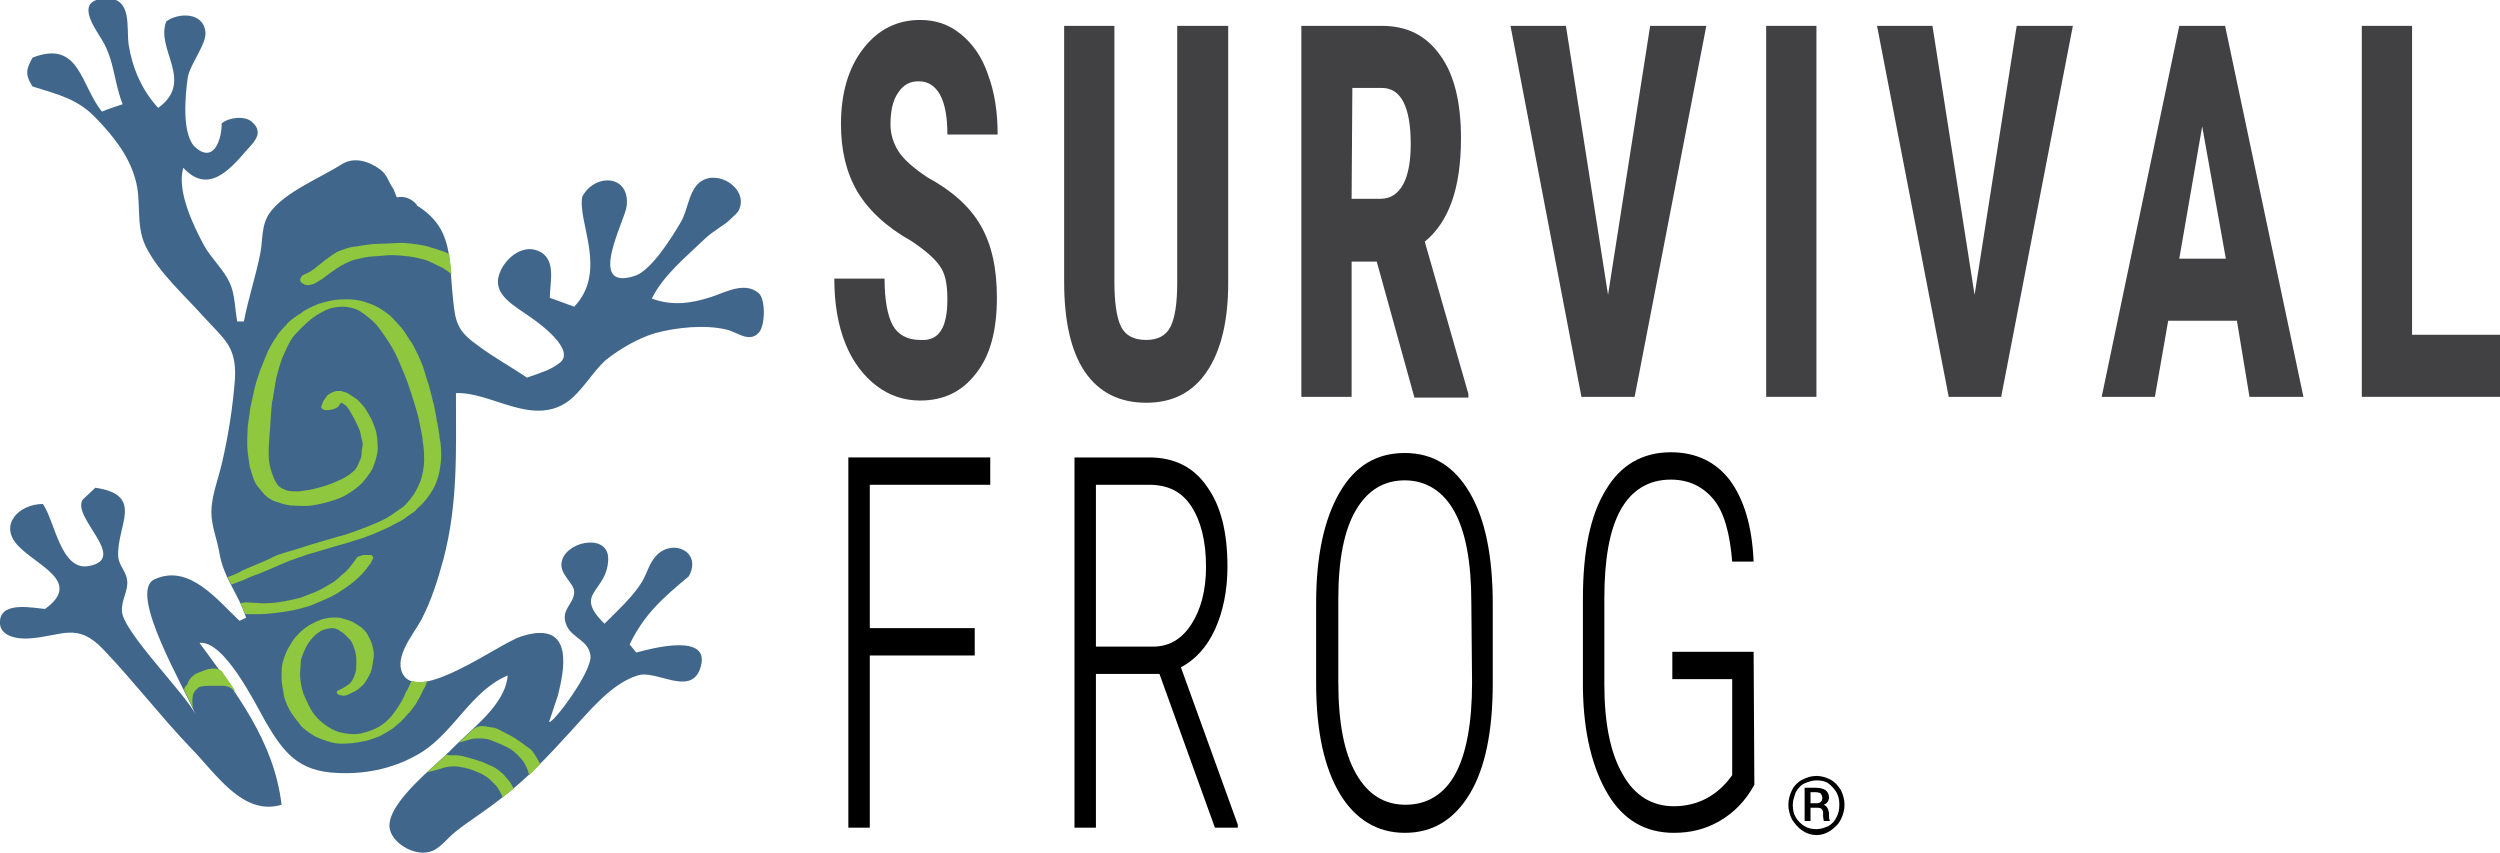
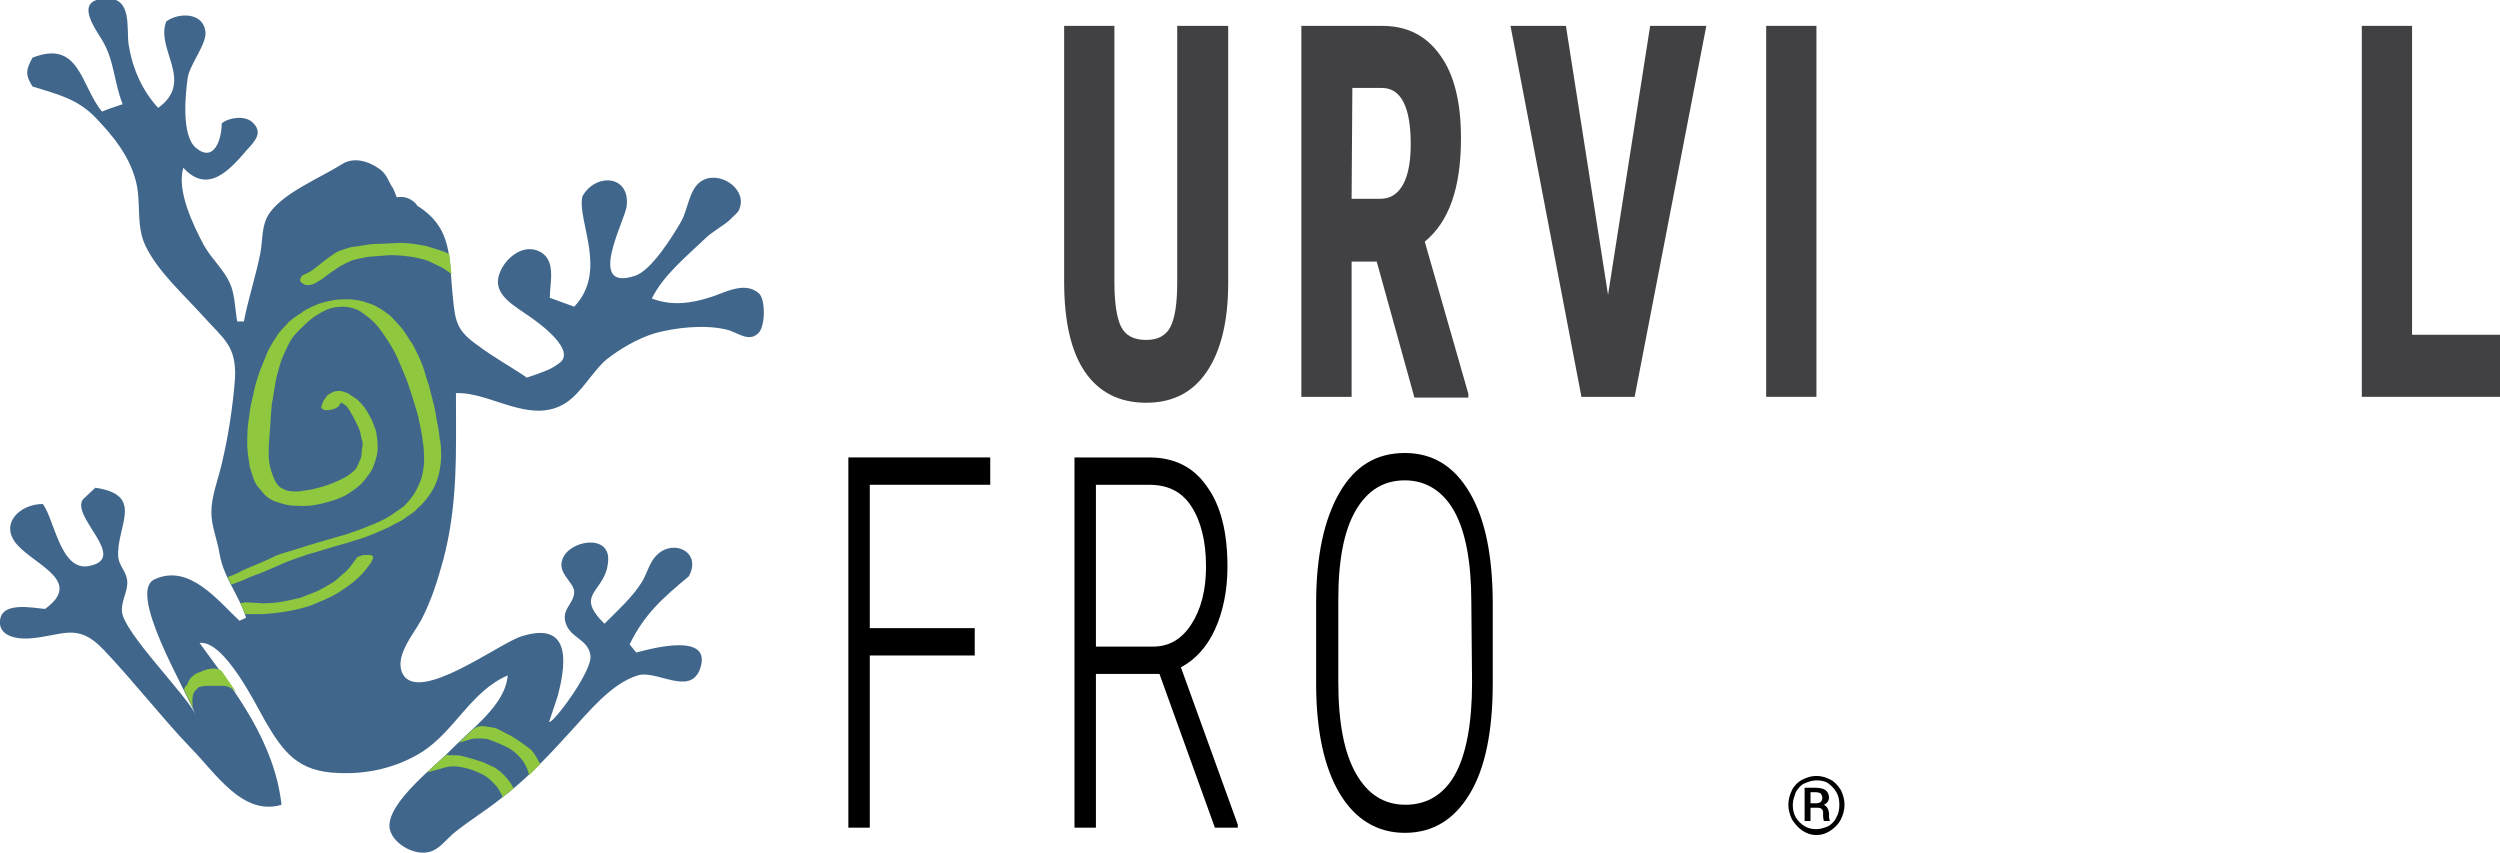
<svg xmlns="http://www.w3.org/2000/svg" version="1.1" id="Layer_1" x="0px" y="0px" viewBox="0 0 338.3 115.4" style="enable-background:new 0 0 338.3 115.4;" xml:space="preserve" width="338.3" height="115.4">
  <style type="text/css">
	.st0{fill-rule:evenodd;clip-rule:evenodd;fill:#40678B;}
	.st1{fill-rule:evenodd;clip-rule:evenodd;fill:#8FC73E;}
	.st2{fill:#8FC73E;}
	.st3{fill:#414042;}
</style>
  <g>
    <path class="st0" d="M102.7,39.7c-1.9-1.7-4.6-0.1-6.5,0.5c-2.8,0.9-5.3,1.2-8,0.2c1.6-3.2,4.6-5.6,7.2-8.1   c0.9-0.9,2.7-1.9,3.3-2.5c0.7-0.7,0.9-0.8,1.2-1.2c1.5-2.7-2.1-5.4-4.6-4.3c-2.1,0.9-2.1,4-3.2,5.8c-1.1,1.9-3.9,6.4-6.1,7.2   c-6.8,2.3-1.4-7.5-1.2-9.4c0.5-4.3-4.3-4.5-6-1.3c-0.7,3.4,3.5,10.1-1.1,14.9c-1.1-0.4-2.5-0.9-3.3-1.2c0-2.1,1-5.4-1.7-6.4   c-2.1-0.8-4.4,1.1-5.1,3.1c-1.1,2.9,2.1,4.4,4.3,6c1,0.7,6.3,4.5,3.7,6.2c-1.1,0.8-1.7,1-4.3,1.9c-2.2-1.5-4.6-2.8-6.7-4.4   c-2.7-1.9-3-3.1-3.3-6.3c-0.6-5.4,0.1-9.5-4.9-12.6l0-0.1c-0.7-0.8-1.6-1.2-2.7-1c-0.2-0.4-0.3-0.8-0.5-1.2   c-0.6-0.8-0.8-1.9-1.8-2.6c-1.5-1.1-3.5-1.7-5.1-0.7c-3,1.9-7.8,3.8-9.8,6.6c-1.2,1.7-0.9,3.7-1.3,5.6c-0.6,3-1.6,6-2.2,9.1l-0.9,0   c-0.3-1.6-0.3-3.7-1-5.2c-0.8-1.8-2.5-3.3-3.5-5.1c-1.5-2.8-3.7-7.4-2.8-10.5c3.3,3.6,6.2,0.4,8.6-2.4c1.1-1.2,2.3-2.4,0.7-3.8   c-1-0.9-3.2-0.6-4.1,0.2c0,2.1-1,5.4-3.5,3.3c-2-1.7-1.4-7.3-1.1-9.5c0.3-1.8,2.6-4.6,2.4-6.2c-0.3-2.7-3.7-2.6-5.3-1.4   c-1.5,3.8,3.9,8.1-1.1,11.7c-2.2-2.4-3.5-5.4-4-8.6c-0.3-2.3,0.5-6.3-3-6.2c-4.4,0.1-1.7,3.8-0.6,5.6c1.7,2.8,1.6,5.7,2.8,8.7   c-1.2,0.4-2.1,0.7-2.8,1c-2.9-3.5-3-9.8-9.4-7.3c-0.8,1.5-1.1,2.2,0,3.9c3.5,1.1,6.2,1.7,8.7,4.4c2.2,2.3,4.3,4.9,5.2,8.1   c0.9,3,0,6.2,1.4,9.1c1.7,3.5,5.2,6.6,7.8,9.5c2.8,3.1,4.5,4,4.3,8.4c-0.3,3.9-0.9,7.8-1.8,11.6c-0.5,2.1-1.4,4.4-1.4,6.5   c0,1.9,0.8,3.7,1.1,5.6c0.6,3.4,2.6,5.5,3.6,8.7c-0.3,0.1-0.6,0.3-0.9,0.4c-2.9-2.7-6.8-7.8-11.5-5.6c-3.7,1.7,4.2,14.9,5.6,18.4   c-1-2.5-9.9-11.3-10-14.1c-0.1-1.5,0.9-2.8,0.7-4.2c-0.1-1.1-1.1-2-1.2-3.1c-0.3-4.2,3.7-8.4-3.1-9.4l-1.7,1.6   c-1.6,2.4,6.3,8,0.8,9c-3.8,0.7-4.6-6.2-6.2-8.4c-3.2,0-6,2.8-3.4,5.6c2.6,2.8,8.8,4.9,3.7,8.6C4.6,82.3,0.2,81.3,0,84   c-0.2,2.1,2.3,2.5,3.9,2.4c4.5-0.3,6.5-2.3,10.1,1.5c4.1,4.3,7.7,9,11.8,13.3c3.3,3.3,7,9.3,12.3,7.7c-1-8.6-6.2-15.2-11.1-21.9   c3.3-0.4,7.5,8.1,8.9,10.6c2.5,4.3,4.5,6.8,9.8,7c4,0.2,8-0.7,11.5-2.9c4.4-2.9,6.6-8.2,11.5-10.3c-0.3,4-4.9,7.2-7.6,10   c-2.1,2.2-8.6,7.1-8.4,10.5c0.2,2.1,3.2,3.9,5.3,3.4c1.5-0.3,2.5-1.9,3.7-2.8c1.9-1.5,4-2.8,5.9-4.3c3.6-2.7,6.6-5.9,9.6-9.2   c2.5-2.7,5.5-6.5,9.1-7.6c2.5-0.8,7,2.8,8.4-0.8c1.9-5.2-6.7-2.8-8.6-2.3c-0.3-0.4-0.6-0.7-0.9-1.1c2-4.1,4.5-6.3,8-9.2   c1.8-3.2-1.9-5.1-4.2-3c-1.1,1-1.4,2.5-2.1,3.7c-1.3,2.1-3.3,3.9-5.1,5.7c-4.3-4.2,0.3-4.2,0.5-8.6c0.2-3.6-5.3-2.7-6.2-0.1   c-0.7,1.9,1.6,3.1,1.6,4.4c0,1.7-2,2.4-1,4.6c0.8,1.7,2.9,1.9,3.2,4c0.3,2.1-5.1,9.3-5.6,9l1.2-3.6c0.8-3.2,2.4-10.3-4.9-8   c-3,0.9-13.9,9.2-16.1,5.1c-1.2-2.3,1.4-5.3,2.5-7.3c1.4-2.7,2.2-5.3,3-8.2c2-7.6,1.7-14.7,1.7-22.5c4.7-0.2,10.1,4.4,14.9,1.3   c2.1-1.4,3.5-4.1,5.4-5.8c1.9-1.5,4.3-2.9,6.6-3.6c2.9-0.8,6.8-1.2,9.7-0.5c1.4,0.3,3,1.8,4.3,0.5   C103.6,44.2,103.6,40.5,102.7,39.7z" />
    <path class="st1" d="M60.8,34.4l0.3,2.7c0,0-1-0.8-1.5-1s-1.5-0.8-2.3-1c-0.8-0.2-1.6-0.4-2.9-0.5c-1.3-0.1-1.5-0.1-2.6,0   s-1.6,0.1-2.3,0.2c-0.8,0.2-1.5,0.3-2,0.5c-0.4,0.2-1,0.4-1.9,1c-0.9,0.6-1.7,1.2-1.8,1.3c-0.2,0.2-0.8,0.5-1.3,0.8   c-0.3,0.1-0.8,0.3-1.3,0.1c-0.3-0.2-0.5-0.2-0.6-0.6c0-0.2,0.2-0.5,0.3-0.6c0.1-0.1,1.1-0.5,1.3-0.7c0.2-0.1,1.4-1.1,1.8-1.4   c0.4-0.3,1.5-1.1,1.8-1.2c0.3-0.1,1.6-0.6,2-0.6s2.1-0.4,3.3-0.4c1.2,0,2.9-0.2,3.8-0.1c0.6,0,2.4,0.3,2.8,0.4   c0.4,0.1,1.6,0.5,1.9,0.6C60.1,34,60.8,34.4,60.8,34.4z" />
    <path class="st2" d="M30.8,78.1l0.5,1c0,0,1.4-0.5,1.6-0.6c0.2-0.1,1.8-0.8,2-0.8c0.2-0.1,1.7-0.7,1.9-0.8c0.2-0.1,1.4-0.6,1.6-0.7   c0.2-0.1,1-0.4,1.3-0.5c0.2-0.1,1.5-0.5,1.7-0.6s1.1-0.3,1.7-0.5c0.6-0.2,1.7-0.5,2-0.6c0.3-0.1,1.8-0.5,2.1-0.6   c0.3-0.1,1.5-0.5,1.9-0.6c0.3-0.1,1.6-0.6,1.8-0.7c0.2-0.1,1.4-0.6,1.8-0.8c0.3-0.2,1.6-0.8,2-1.1c0.3-0.3,1.4-0.9,1.6-1.2   c0.2-0.3,0.6-0.5,1-1c0.3-0.3,0.9-1.1,1.3-1.8c0.3-0.5,0.6-1.3,0.8-2.1c0.1-0.4,0.3-1.6,0.3-2.3c0-0.4,0-1.8-0.2-2.4   c0-0.4-0.3-2.2-0.4-2.5c0-0.2-0.4-2.4-0.5-2.5c0-0.2-0.6-2.3-0.6-2.4c-0.1-0.1-0.7-2.3-0.8-2.5c-0.1-0.2-0.6-1.5-0.8-1.8   c-0.2-0.4-0.6-1.3-0.9-1.6c-0.2-0.3-0.9-1.5-1.4-2c-0.5-0.5-1.2-1.4-1.6-1.6c-0.5-0.4-1.1-0.8-1.7-1.1c-0.4-0.2-1-0.4-1.6-0.6   s-1.7-0.3-2-0.3s-1.2,0-2,0.1c-0.5,0.1-2,0.4-2.5,0.7c-0.3,0.1-1.6,0.7-2,1.1c-0.2,0.1-1.6,1-1.9,1.5c-0.2,0.2-1.2,1.2-1.4,1.7   c-0.2,0.2-1.1,1.7-1.3,2.3c-0.1,0.3-0.9,2.1-1.1,2.8c-0.1,0.3-0.5,1.5-0.6,2.1c-0.1,0.6-0.6,2.4-0.6,3c-0.1,0.5-0.3,2.1-0.3,2.4   c0,0.2-0.1,1.9,0,2.7c0,0.3,0.2,1.6,0.3,2.3c0.1,0.2,0.4,1.4,0.6,1.8c0.1,0.3,0.4,0.8,0.7,1.1c0.2,0.2,0.7,0.9,1,1.1   c0.1,0.1,0.8,0.6,1.3,0.7c0.3,0.1,1.1,0.4,1.9,0.5c0.4,0,2.2,0.2,3.5-0.1c0.6-0.1,2.8-0.6,4-1.3c0.7-0.4,2-1.3,2.5-2   c0.3-0.4,1.1-1.3,1.3-2.1c0.2-0.5,0.6-1.7,0.5-2.6c0-0.5-0.1-1.7-0.3-2.2c-0.1-0.3-0.4-1.1-0.5-1.3c-0.1-0.2-0.7-1.3-1-1.7   c-0.3-0.3-0.8-1-1.2-1.2c-0.3-0.2-0.6-0.4-0.9-0.6s-0.8-0.3-1.1-0.4c-0.3,0-0.6,0-0.9,0.1c-0.3,0.1-0.8,0.4-0.9,0.5   c-0.1,0.2-0.5,0.6-0.6,0.9c-0.1,0.4-0.2,0.5-0.2,0.6c-0.1,0.1,0,0.2,0.1,0.3c0.1,0.1,0.3,0.2,0.5,0.2s0.5,0,0.9-0.1   c0.4-0.1,0.7-0.3,0.8-0.4c0.1-0.1,0.1-0.2,0.2-0.3s0.1-0.2,0.2-0.2s0.3,0.2,0.5,0.3s0.6,0.7,0.7,0.9c0.1,0.2,0.7,1.2,0.8,1.5   c0.1,0.2,0.4,0.8,0.5,1.1c0.1,0.3,0.2,1.1,0.3,1.3s0.1,0.8,0,1.1s0,0.9-0.2,1.4c-0.2,0.3-0.3,0.9-0.7,1.4c-0.3,0.4-1.3,1.1-2,1.4   c-2.1,1-3.5,1.2-3.8,1.3c-0.3,0.1-1.4,0.2-1.9,0.3c-0.3,0-1.1,0-1.5-0.1c-0.3-0.1-0.7-0.3-0.9-0.4s-0.6-0.5-0.9-1.2   c-0.3-0.7-0.6-1.6-0.7-2.5c-0.1-0.9,0-2.7,0.1-3.7c0.1-1,0.2-4,0.4-4.5c0.1-0.6,0.4-2.6,0.5-3c0.1-0.4,0.6-2.3,0.9-2.9   c0.3-0.6,0.8-2,1.6-2.9c0.8-0.9,1.8-1.8,2.3-2.2c0.5-0.4,1.8-1.2,2.6-1.4c0.8-0.2,1.5-0.2,1.8-0.2c0.3,0,1.5,0.2,2.1,0.6   c0.6,0.4,1.9,1.3,2.6,2.3c0.4,0.5,1.9,2.6,2.6,4.3c0.2,0.5,1.2,2.7,1.5,3.8c0.2,0.5,1,3.1,1.2,3.9c0.1,0.6,0.6,2.6,0.6,3.3   c0.1,0.5,0.2,1.4,0.2,2.5c0,1.1-0.3,2.4-0.5,2.9c-0.2,0.4-0.5,1.2-0.9,1.8c-0.2,0.3-1.1,1.5-1.6,1.8c-0.5,0.3-1.7,1.3-2.9,1.8   c-0.5,0.3-4.3,1.8-5.7,2.1c-0.6,0.2-4.2,1.2-5,1.5c-0.8,0.3-3,0.8-3.9,1.3s-3.5,1.5-4.1,1.8C32,77.7,30.8,78.1,30.8,78.1z" />
    <path class="st2" d="M32.5,81.6c0,0,0.2,0.4,0.3,0.6c0.1,0.2,0.2,0.6,0.4,0.9c0.2,0,1.6,0,2.2,0s2.5-0.2,3.6-0.4   c0.6-0.1,2.6-0.5,3.6-1c1-0.4,2.4-1,3-1.4c0.5-0.3,2-1.3,2.4-1.7c0.5-0.4,1.4-1.3,1.7-1.8c0.3-0.4,0.6-0.7,0.6-0.9   c0.1-0.2,0.2-0.3,0.2-0.5c-0.1-0.2-0.2-0.3-0.4-0.3c-0.2,0-0.5,0-0.9,0c-0.2,0-0.5,0.2-0.7,0.2c-0.1,0.1-0.3,0.2-0.3,0.3   c-0.1,0.1-0.4,0.6-0.6,0.8c-0.1,0.2-0.8,1-1.1,1.2c-0.2,0.1-1,1-1.6,1.3c-0.3,0.2-1.7,1-2.2,1.2c-0.3,0.1-1.5,0.6-2.1,0.8   c-0.4,0.1-1.2,0.3-1.8,0.4c-0.4,0.1-1.7,0.3-2.1,0.3c-0.4,0-1.2,0.1-1.7,0c-0.5,0-1.6-0.1-1.9-0.1C33.1,81.6,32.5,81.6,32.5,81.6z" />
    <path class="st2" d="M24.9,93.3l1.2,2.5c0,0-0.2-1.4,0.1-2c0.2-0.4,0.4-0.5,0.7-0.8c0.4-0.2,1.2-0.2,1.7-0.2c0.5,0,0.6,0,1.5,0   c1.4,0,2.1,1.2,2.1,1.2l-2.2-3.2c0,0-0.2-0.2-0.4-0.2c-0.2-0.1-0.7-0.2-1.1-0.1c-0.3,0-1.2,0.3-1.3,0.4c-0.1,0-0.8,0.3-0.9,0.4   c-0.1,0.1-0.5,0.4-0.6,0.6c-0.1,0.1-0.3,0.5-0.4,0.8C25.1,92.8,25,93,24.9,93.3" />
    <path class="st2" d="M60.3,102.2l-2.5,2.3c0,0,1.7-0.4,1.9-0.5c0.3-0.1,0.9-0.3,1.7-0.3c0.8,0,2.1,0.3,2.8,0.6   c0.7,0.3,1.2,0.5,1.6,0.8c0.5,0.3,1.1,1,1.4,1.3c0.3,0.4,0.5,0.8,0.6,1c0.1,0.1,0.2,0.5,0.2,0.5l1.5-1.2c0,0-0.4-0.8-0.6-1   s-0.7-0.9-1-1.1c-0.2-0.2-0.8-0.7-1.3-0.9c-0.3-0.1-1.2-0.6-1.7-0.7c-0.2-0.1-1.6-0.5-2-0.6c-0.3-0.1-0.9-0.2-1.3-0.2   c-0.4,0-0.8,0-0.9,0C60.6,102.1,60.3,102.2,60.3,102.2z" />
-     <path class="st2" d="M55.7,92.1c0,0,0.6,0.2,1,0.2s1.1-0.1,1.1-0.1s-0.3,0.9-0.5,1.1c-0.1,0.2-0.5,1.1-0.6,1.2   c-0.1,0.1-0.4,0.8-0.6,1c-0.1,0.1-0.7,1-0.8,1c-0.1,0.1-0.8,0.9-1.1,1.2c-0.2,0.1-1,0.9-1.4,1.1c-0.2,0.1-1.2,0.8-1.9,1   c-0.3,0.1-1.3,0.5-1.7,0.5c-0.4,0.1-1.5,0.3-2.1,0.3c-0.6,0-1.2,0.2-2.8-0.3c-0.3-0.1-1.5-0.5-1.9-0.8c-0.2-0.1-1.6-1-1.9-1.6   c-0.2-0.2-1.2-1.5-1.4-2c-0.1-0.1-0.7-1.5-0.7-1.9c0-0.2-0.3-1.4-0.3-2.2c0-0.3,0-1.5,0.1-1.9c0.1-0.5,0.4-1.4,0.7-2   c0.2-0.3,0.8-1.5,1.3-1.9c0.2-0.3,1-1,1.5-1.3c0.3-0.2,1.6-0.9,2.3-1c0.4-0.1,1.3-0.2,2-0.1c0.3,0.1,0.9,0.2,1.6,0.5   c0.6,0.3,1.1,0.7,1.3,0.8c0.2,0.2,0.7,0.6,0.9,1.1c0.3,0.5,0.5,1,0.6,1.4c0.1,0.4,0.3,1.2,0.1,1.9c0,0.2-0.2,1.5-0.4,1.8   c-0.1,0.2-0.5,1.1-1,1.6c-0.2,0.2-0.6,0.6-1,0.8c-0.2,0.1-0.8,0.4-1,0.5c-0.2,0.1-0.6,0.2-0.9,0.1c-0.2,0-0.5-0.1-0.6-0.3   c-0.1-0.1,0-0.3,0.2-0.4c0.2-0.1,0.7-0.3,0.8-0.4c0.1-0.1,0.6-0.3,0.9-0.7c0.2-0.2,0.6-1,0.7-1.8c0-0.4,0.1-1.4-0.1-2.2   c-0.1-0.4-0.4-1.5-0.9-1.9c-0.2-0.2-0.7-0.8-1.2-1C45.9,85.2,45.3,85,45,85c-0.3,0-1.1,0.1-1.6,0.4s-1.2,0.8-1.9,2   c-0.2,0.4-0.7,1.4-0.8,2.1c0,0.5-0.1,1.3-0.1,1.9c0,0.4,0.2,2,0.6,2.8c0.2,0.4,0.8,2,1.6,2.8c0.3,0.4,1.7,1.7,3.2,2.1   c0.6,0.1,2,0.5,3.4,0c0.7-0.2,2.1-0.6,3.3-1.9c0.5-0.5,1.8-2.3,2.2-3.5C55.2,93.3,55.7,92.1,55.7,92.1z" />
    <path class="st2" d="M71.6,104.9l1.5-1.5c0,0-0.8-1.6-1.3-2c-0.6-0.4-1.9-1.5-3.2-2.1c-1.2-0.6-1.3-0.8-2.3-0.9   c-1-0.2-1.3-0.2-1.8,0c-0.2,0.1-0.5,0.3-0.5,0.3l-1.9,1.8c0,0,1.4-0.4,1.7-0.5s1.4-0.1,2.1,0c0.7,0.2,1.9,0.7,2.9,1.2   c0.9,0.5,1.7,1.4,1.9,1.7c0.2,0.2,0.6,1,0.7,1.3C71.5,104.5,71.6,104.9,71.6,104.9z" />
  </g>
  <g>
    <g>
-       <path class="st3" d="M128.2,40.5c0-2.1-0.3-3.6-1.1-4.6c-0.7-1-2-2.1-3.8-3.3c-3.4-1.9-5.8-4.2-7.3-6.7c-1.5-2.6-2.2-5.6-2.2-9.1    c0-4.2,1-7.6,3-10.2c2-2.6,4.6-3.9,7.7-3.9c2.1,0,3.9,0.6,5.5,1.9c1.6,1.3,2.9,3.1,3.7,5.5c0.9,2.4,1.3,5.1,1.3,8.1h-6.8    c0-2.3-0.3-4.1-1-5.4c-0.7-1.2-1.6-1.8-2.9-1.8c-1.2,0-2.1,0.5-2.8,1.6c-0.7,1-1,2.5-1,4.2c0,1.4,0.4,2.6,1.1,3.7    c0.7,1.1,2.1,2.3,3.9,3.5c3.3,1.8,5.7,3.9,7.2,6.5c1.5,2.6,2.2,5.8,2.2,9.8c0,4.4-0.9,7.8-2.8,10.2c-1.9,2.5-4.4,3.7-7.6,3.7    c-2.2,0-4.2-0.7-5.9-2s-3.2-3.2-4.2-5.7c-1-2.5-1.5-5.4-1.5-8.8h6.8c0,2.9,0.4,5,1.1,6.3s2,2,3.7,2    C127.1,46.2,128.2,44.3,128.2,40.5z" />
      <path class="st3" d="M166.2,3.5v34.8c0,5.2-1,9.2-2.9,12s-4.6,4.2-8.2,4.2c-3.6,0-6.4-1.4-8.3-4.2s-2.8-6.9-2.8-12.2V3.5h6.8v34.6    c0,2.8,0.3,4.9,0.9,6.1c0.6,1.2,1.7,1.8,3.4,1.8c1.6,0,2.7-0.6,3.3-1.8s0.9-3.2,0.9-5.9V3.5H166.2z" />
      <path class="st3" d="M186.3,35.4h-3.4v18.3h-6.8V3.5H187c3.4,0,6,1.3,7.9,4c1.9,2.6,2.8,6.4,2.8,11.2c0,6.7-1.6,11.3-4.9,14    l5.9,20.6v0.5h-7.3L186.3,35.4z M182.9,26.9h3.9c1.4,0,2.4-0.7,3.1-2c0.7-1.3,1-3.2,1-5.4c0-5-1.3-7.6-3.9-7.6h-4L182.9,26.9    L182.9,26.9z" />
      <path class="st3" d="M217.6,39.9l5.7-36.4h7.6l-9.7,50.2H214l-9.6-50.2h7.5L217.6,39.9z" />
      <path class="st3" d="M245.8,53.7H239V3.5h6.8V53.7z" />
-       <path class="st3" d="M267.2,39.9l5.7-36.4h7.6l-9.7,50.2h-7.1L254,3.5h7.5L267.2,39.9z" />
-       <path class="st3" d="M302.7,43.4h-9.3l-1.8,10.3h-7.2l10.5-50.2h6.2l10.6,50.2h-7.3L302.7,43.4z M294.9,35h6.3L298,17.1L294.9,35z    " />
      <path class="st3" d="M326.4,45.3h11.9v8.4h-18.7V3.5h6.8V45.3z" />
    </g>
    <g>
      <path d="M242,108.9c0-0.7,0.2-1.4,0.5-2s0.8-1.1,1.4-1.4s1.2-0.5,1.9-0.5s1.3,0.2,1.9,0.5c0.6,0.3,1,0.8,1.4,1.4    c0.3,0.6,0.5,1.3,0.5,2c0,0.7-0.2,1.4-0.5,2s-0.8,1.1-1.4,1.5s-1.2,0.6-1.9,0.6c-0.7,0-1.3-0.2-1.9-0.6s-1-0.9-1.4-1.5    C242.2,110.3,242,109.6,242,108.9z M242.6,108.9c0,0.6,0.1,1.2,0.4,1.7c0.3,0.5,0.7,0.9,1.2,1.2s1,0.4,1.6,0.4s1.1-0.2,1.6-0.4    c0.5-0.3,0.9-0.7,1.1-1.2c0.3-0.5,0.4-1.1,0.4-1.7s-0.1-1.2-0.4-1.7s-0.7-0.9-1.1-1.2s-1-0.4-1.6-0.4s-1.1,0.2-1.6,0.4    s-0.9,0.7-1.2,1.2C242.8,107.8,242.6,108.3,242.6,108.9z M245,109.3v1.8h-0.8v-4.5h1.5c0.5,0,1,0.1,1.3,0.3c0.3,0.2,0.5,0.6,0.5,1    c0,0.4-0.2,0.8-0.7,1c0.4,0.2,0.6,0.5,0.7,1.1v0.3c0,0.3,0,0.5,0.1,0.7v0.1h-0.8c0-0.1-0.1-0.4-0.1-0.7s0-0.5,0-0.6    c-0.1-0.3-0.3-0.5-0.7-0.5H245z M245,108.7h0.8c0.3,0,0.5-0.1,0.6-0.2s0.2-0.3,0.2-0.5c0-0.3-0.1-0.4-0.2-0.6    c-0.1-0.1-0.4-0.2-0.7-0.2H245L245,108.7L245,108.7z" />
    </g>
    <g>
      <path d="M131.9,88.7h-14.2V112h-2.9V61.9H134v3.7h-16.3V85h14.2L131.9,88.7L131.9,88.7z" />
      <path d="M156.9,91.2h-8.6V112h-2.9V61.9h10.1c3.4,0,6,1.3,7.8,3.9c1.9,2.6,2.8,6.2,2.8,10.9c0,3.2-0.6,6.1-1.7,8.5    c-1.1,2.4-2.7,4.1-4.6,5.1l7.7,21.3v0.4h-3.1L156.9,91.2z M148.3,87.5h7.7c2.2,0,3.9-1,5.2-3s2-4.6,2-7.8c0-3.5-0.7-6.2-2-8.2    s-3.2-2.9-5.7-2.9h-7.2L148.3,87.5L148.3,87.5z" />
      <path d="M202,92.4c0,6.5-1,11.5-3.1,15s-5,5.3-8.8,5.3c-3.7,0-6.7-1.8-8.8-5.3c-2.1-3.5-3.2-8.5-3.2-14.9V81.6    c0-6.4,1.1-11.4,3.2-15c2.1-3.6,5-5.3,8.8-5.3c3.8,0,6.7,1.8,8.8,5.4c2.1,3.6,3.1,8.6,3.1,15.1L202,92.4L202,92.4z M199.1,81.5    c0-5.5-0.8-9.6-2.3-12.3S193,65,190.1,65c-2.8,0-5,1.3-6.6,4s-2.4,6.7-2.4,12.1v11.2c0,5.5,0.8,9.6,2.4,12.4    c1.6,2.8,3.8,4.2,6.7,4.2c2.9,0,5.2-1.4,6.7-4.1s2.3-6.9,2.3-12.4L199.1,81.5L199.1,81.5z" />
-       <path d="M237.4,106.2c-1.2,2.2-2.8,3.8-4.7,4.9c-1.9,1.1-3.9,1.6-6.2,1.6c-3.8,0-6.8-1.7-8.9-5.2s-3.3-8.2-3.4-14.3V81    c0-6.4,1-11.3,3.1-14.7c2-3.4,5-5.1,8.8-5.1c3.4,0,6.1,1.3,8,3.8c1.9,2.6,3,6.2,3.2,11h-2.9c-0.3-3.8-1.1-6.7-2.5-8.4    s-3.3-2.7-5.8-2.7c-3,0-5.3,1.4-6.8,4.1c-1.5,2.7-2.2,6.7-2.2,12v11.6c0,5.2,0.8,9.3,2.5,12.2c1.6,2.9,4,4.3,6.9,4.3    c3.2,0,5.9-1.4,7.9-4.2v-13h-8.1v-3.7h11L237.4,106.2L237.4,106.2z" />
    </g>
  </g>
</svg>